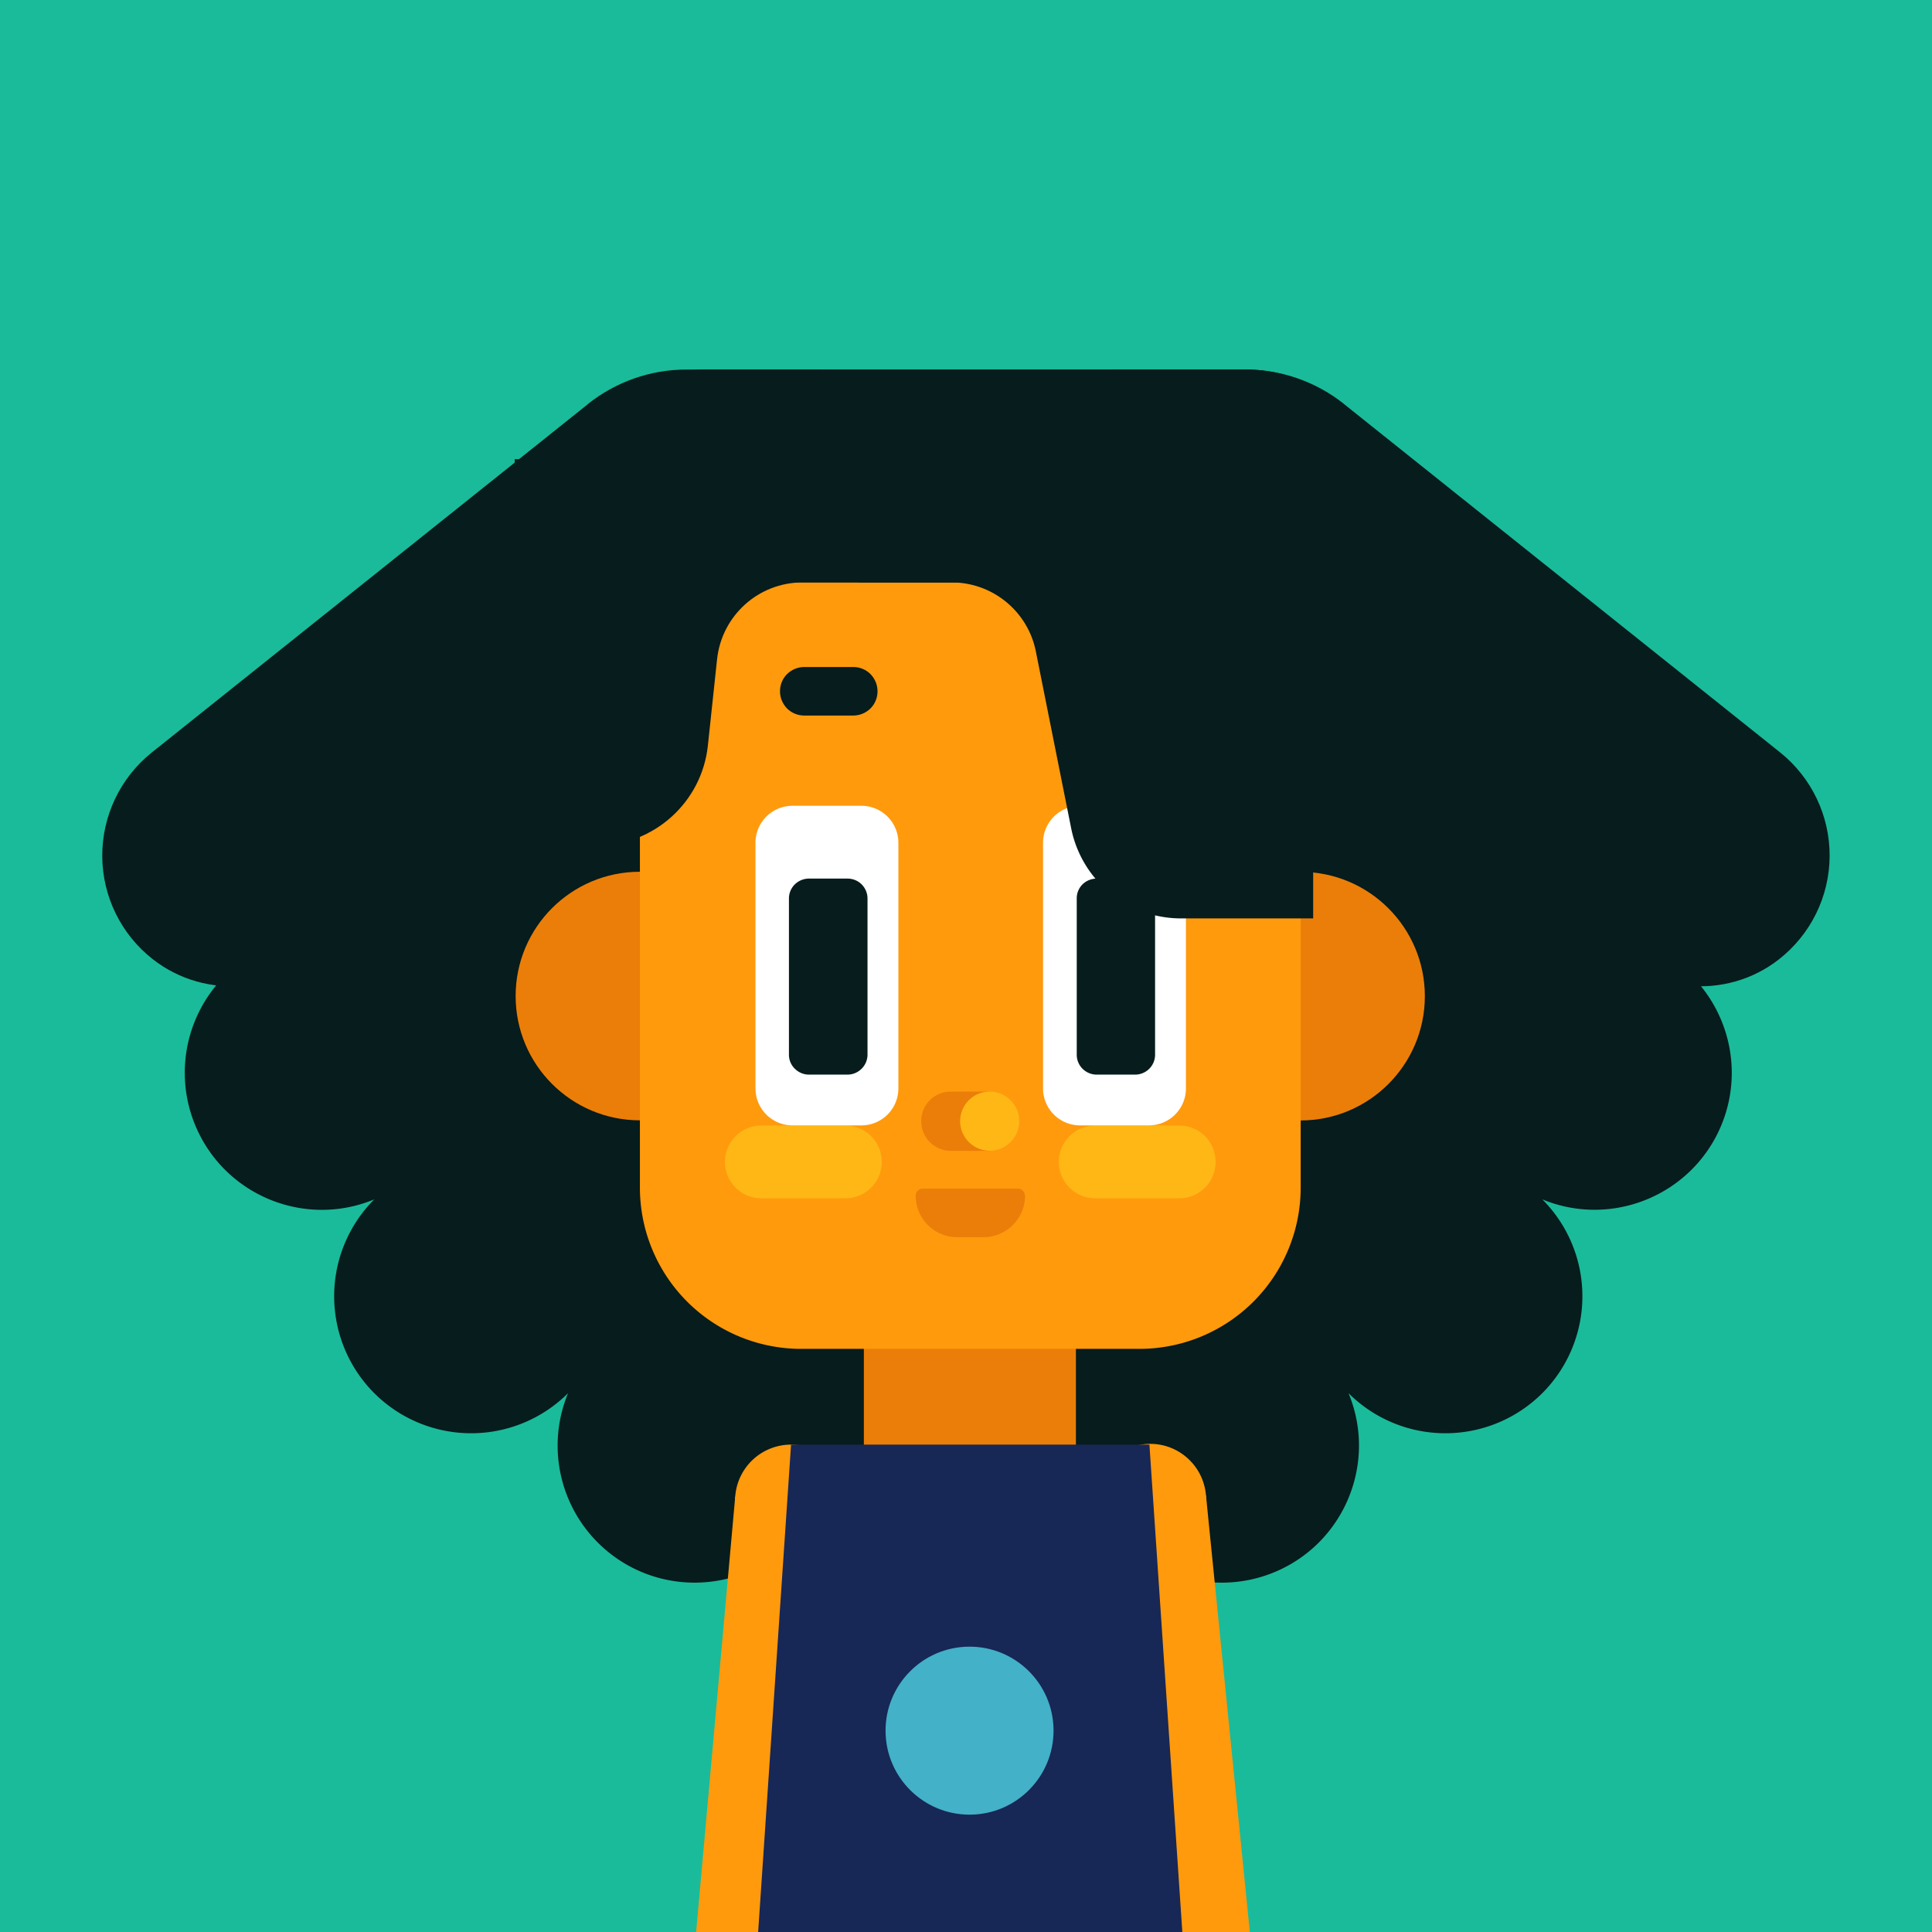
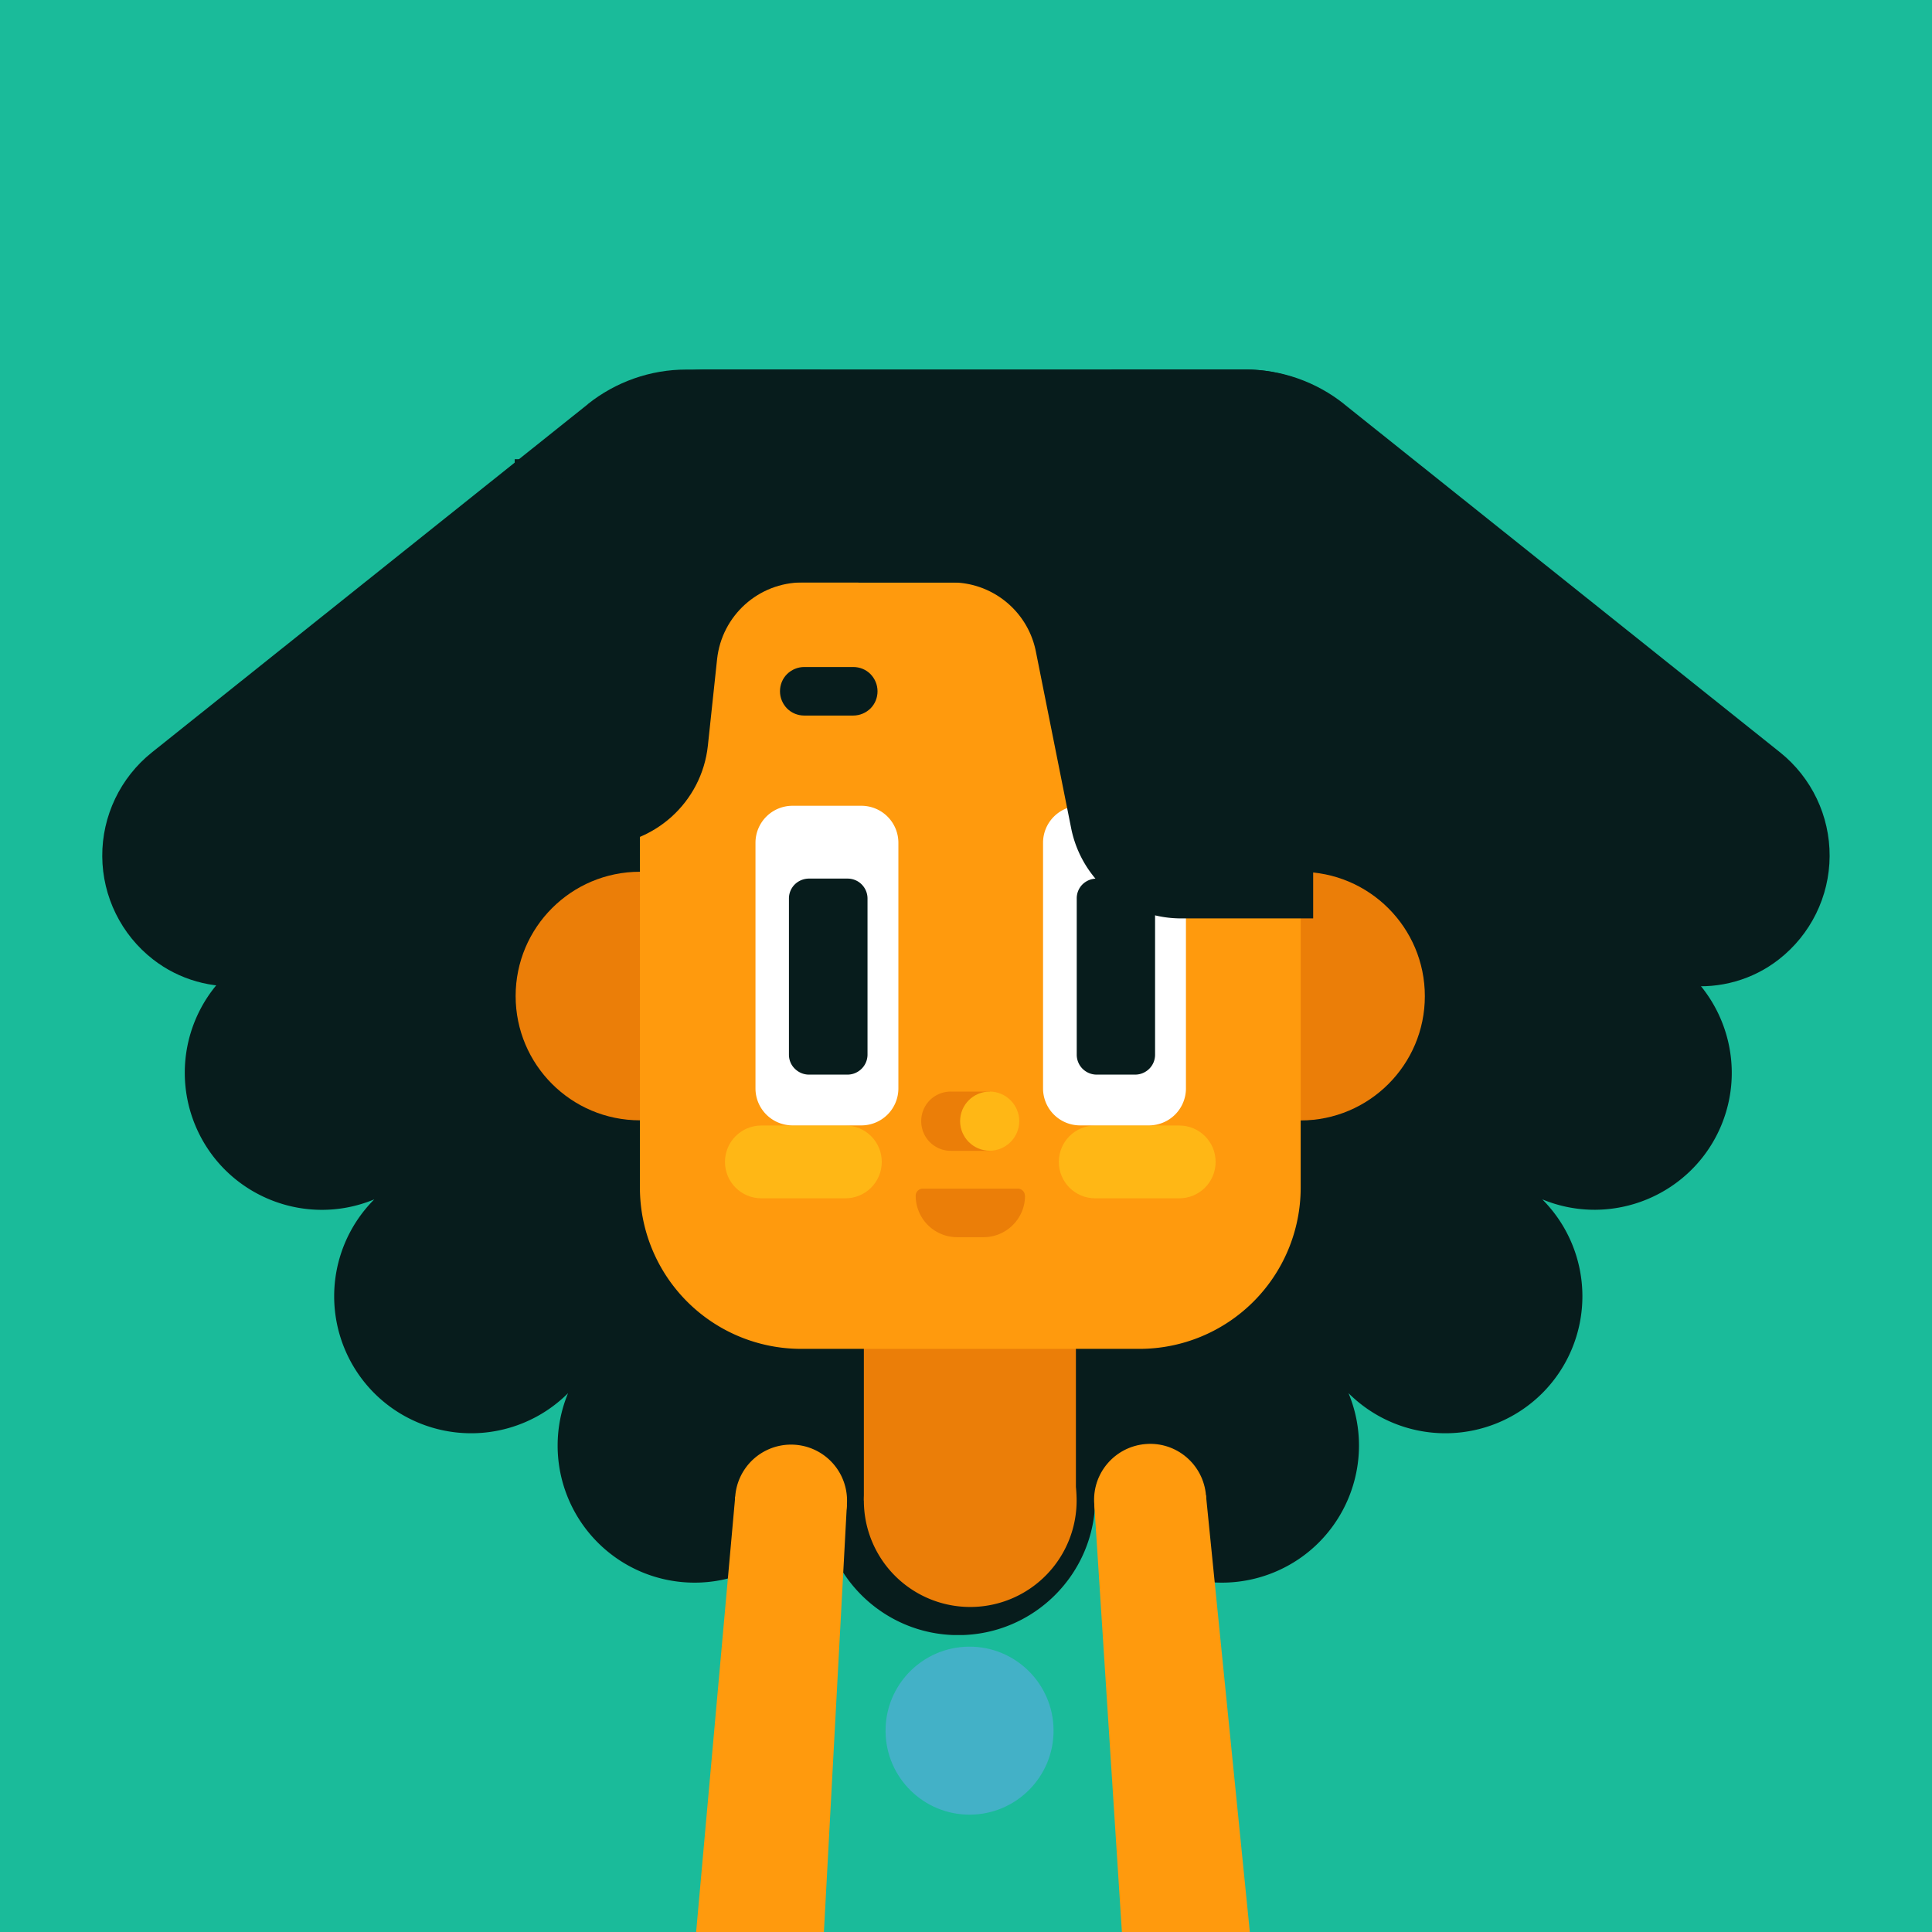
<svg xmlns="http://www.w3.org/2000/svg" xmlns:xlink="http://www.w3.org/1999/xlink" width="164" height="164">
  <rect width="100%" height="100%" fill="#808080" stroke="none" />
  <style>.B{fill-rule:evenodd}.C{fill:none}.D{fill:#071c1c}.E{fill:#eb7e08}.F{fill:#ed7224}.G{clip-rule:evenodd}</style>
  <defs>
    <clipPath id="A">
      <path d="M-191.79 0h164v164h-164z" class="C" />
    </clipPath>
    <clipPath id="B">
      <path d="M14.9 100.11h-56.28a4.98 4.98 0 0 0-4.98 4.98v37.06c0 1.25.61 2.42 1.63 3.14a3.83 3.83 0 0 0 3.5.47l56.12-20.22v-25.42z" class="C G" />
    </clipPath>
    <clipPath id="C">
      <path d="M0 0h164v164H0z" class="C" />
    </clipPath>
    <clipPath id="D">
      <path d="M11.23 80.8h140.21v57.99H11.23z" class="C" />
    </clipPath>
    <clipPath id="E">
      <path d="M208.74 0h164v164h-164z" class="C" />
    </clipPath>
    <clipPath id="F">
      <path d="M237.46 110.93c-15.57-8.99-35.48-3.72-44.56 11.79-4.4 7.51-5.62 16.47-3.39 24.89s7.72 15.6 15.26 19.95l108.57 62.68c1.99 1.15 4.49.94 6.26-.53a5.52 5.52 0 0 0 1.69-6.05l-4.64-13.31c-1.69-4.83-1.23-10.15 1.26-14.62s6.77-7.66 11.76-8.77l14.72-3.28a5.49 5.49 0 0 0 4.24-4.54 5.5 5.5 0 0 0-2.69-5.6l-108.47-62.63z" class="C G" />
    </clipPath>
    <path id="G" d="M100.1,101.72c1.71,0,3.09-1.38,3.09-3.09s-1.38-3.09-3.09-3.09h-7.13c-1.71,0-3.09,1.38-3.09,3.09s1.38,3.09,3.09,3.09h7.13Z" />
    <path id="H" d="M100.67 71.54a3.14 3.14 0 0 0-3.14-3.14h-5.85a3.14 3.14 0 0 0-3.14 3.14v20.85a3.14 3.14 0 0 0 3.14 3.14h5.85a3.14 3.14 0 0 0 3.14-3.14V71.54z" />
  </defs>
  <g clip-path="url(#A)" class="B">
    <path d="M-17.75 116.59l13.18-5.25 1.52 3.8 7.14 17.93.11.27a3.81 3.81 0 0 1-.04 2.91c-.4.93-1.15 1.66-2.08 2.03l-6.12 2.44a3.81 3.81 0 0 1-2.91-.04c-.93-.4-1.66-1.15-2.03-2.09l-.11-.27-7.14-17.93-1.51-3.8z" class="F" />
    <path d="M14.9 100.11h-56.28a4.98 4.98 0 0 0-4.98 4.98v37.06c0 1.25.61 2.42 1.63 3.14a3.83 3.83 0 0 0 3.5.47l56.12-20.22v-25.42z" fill="#c84511" />
    <g clip-path="url(#B)" class="F">
      <path d="M-41.98 100.11h26.25l21.88 31.72 8.75 31.72h-56.88v-63.44z" opacity=".45" />
    </g>
    <path d="M-21.39 104.49a7.48 7.48 0 0 1-5.27-2.18l-2.19-2.19H1.77l-2.19 2.19a7.44 7.44 0 0 1-5.27 2.18h-15.7z" fill="#171721" />
    <path d="M14.9 99.57c0-1.01.4-1.97 1.11-2.69s1.68-1.11 2.69-1.11h5.52c1.01 0 1.97.4 2.69 1.11s1.11 1.68 1.11 2.69v27.37c0 1.01-.4 1.97-1.11 2.69s-1.68 1.11-2.69 1.11H18.7c-1.01 0-1.97-.4-2.69-1.11s-1.11-1.68-1.11-2.69V99.57z" class="F" />
    <g fill="#61617f">
      <path d="M-24.83 90c0-.91.38-1.79 1.05-2.4.67-.62 1.57-.93 2.48-.85L17.73 90v3.55h-39.02a3.54 3.54 0 0 1-3.54-3.54h0zm49.66 0l39.03-3.25c.91-.08 1.81.23 2.48.85a3.27 3.27 0 0 1 1.05 2.4h0a3.54 3.54 0 0 1-3.54 3.54H24.83v-3.55z" />
    </g>
    <g fill="#171721">
      <path d="M17.09 92.34c0-2.35 1.91-4.26 4.26-4.26s4.26 1.91 4.26 4.26H17.1z" />
-       <path d="M17.09 92.13l4.26-.71 4.27.71v3.61h-8.53v-3.61z" />
+       <path d="M17.09 92.13v3.61h-8.53v-3.61z" />
    </g>
  </g>
  <g clip-path="url(#C)">
    <path d="M0 0h164v164H0z" fill="#1abb9a" />
    <g clip-path="url(#D)" class="B D">
      <path d="M69.71 10.21c0-6.42 5.21-11.63 11.63-11.63s11.63 5.21 11.63 11.63c2.46-5.93 9.27-8.75 15.2-6.3 5.93 2.46 8.75 9.27 6.3 15.2a11.64 11.64 0 0 1 16.45 0 11.64 11.64 0 0 1 0 16.45 11.64 11.64 0 0 1 15.2 6.29c2.46 5.93-.36 12.74-6.3 15.2 6.42 0 11.63 5.21 11.63 11.63s-5.21 11.63-11.63 11.63c5.93 2.46 8.75 9.27 6.3 15.2-2.46 5.93-9.27 8.75-15.2 6.3a11.64 11.64 0 0 1 0 16.45 11.64 11.64 0 0 1-16.45 0c2.46 5.93-.36 12.74-6.3 15.2a11.64 11.64 0 0 1-15.2-6.29c0 6.42-5.21 11.63-11.63 11.63s-11.63-5.21-11.63-11.63a11.64 11.64 0 0 1-15.2 6.29 11.64 11.64 0 0 1-6.29-15.2 11.64 11.64 0 0 1-16.45 0 11.64 11.64 0 0 1 0-16.45c-5.93 2.46-12.74-.36-15.2-6.3a11.64 11.64 0 0 1 6.29-15.2c-6.42 0-11.63-5.21-11.63-11.63s5.21-11.63 11.63-11.63a11.64 11.64 0 0 1-6.29-15.2 11.64 11.64 0 0 1 15.2-6.29 11.64 11.64 0 0 1 0-16.45 11.64 11.64 0 0 1 16.45 0 11.64 11.64 0 0 1 6.29-15.2c5.93-2.46 12.74.36 15.2 6.3z" />
    </g>
    <g fill="#ff9a0d" class="B">
      <path d="M98.02 132.06c-2.62.22-4.91-1.73-5.13-4.35s1.73-4.91 4.35-5.13 4.91 1.73 5.13 4.35-1.73 4.91-4.35 5.13z" />
      <path d="M102.37 126.93l5.32 52.97-11.37.94-3.43-53.13 9.48-.78zm-35.56 5.19a4.752 4.752 0 1 0 .68-9.48 4.752 4.752 0 1 0-.68 9.48z" />
      <path d="M62.41 127.04l-4.76 53.03 11.38.82 2.86-53.17-9.48-.68z" />
    </g>
    <g class="E">
      <path d="M73.33 111.22h18v16.16h-18z" />
      <g class="B">
        <path d="M91.39 127.38a9.03 9.03 0 1 1-18.06 0 9.03 9.03 0 1 1 18.06 0z" />
        <path d="M91.33,111.19c0,4.97-4.03,9-9,9s-9-4.03-9-9,4.03-9,9-9,9,4.03,9,9Z" />
      </g>
    </g>
-     <path d="M102.32 192.97H62.4l4.75-70.34h30.42l4.75 70.34z" fill="#172756" class="B" />
    <circle cx="82.36" cy="146.87" r="7.13" transform="matrix(1 -.009 .009 1 -1.38 .78)" fill="#43b1c7" />
    <g class="B">
      <g class="D">
        <path d="M49.9 34.3c2.37-1.89 5.32-2.93 8.35-2.93h11.39L82 77l-61.19 6.66c-2.79.3-5.6-.49-7.82-2.22-2.7-2.1-4.29-5.33-4.31-8.75s1.53-6.67 4.2-8.81L49.9 34.31z" />
        <path d="M114.1 34.3c-2.37-1.89-5.32-2.93-8.35-2.93H94.36L82 77l61.19 6.66c2.79.3 5.6-.49 7.81-2.22h0c2.7-2.11 4.29-5.33 4.31-8.76.02-3.42-1.53-6.67-4.2-8.81L114.09 34.3z" />
      </g>
      <g class="E">
        <path d="M110.4,74.01c-5.82,0-10.55,4.73-10.55,10.55s4.73,10.55,10.55,10.55,10.55-4.73,10.55-10.55-4.73-10.55-10.55-10.55Z" />
      </g>
    </g>
    <circle cx="54.32" cy="84.55" r="10.55" class="E" />
    <path d="M68 35.7h28.73a13.69 13.69 0 0 1 13.68 13.68v51.44a13.69 13.69 0 0 1-13.68 13.68H68a13.69 13.69 0 0 1-13.68-13.68V49.38A13.69 13.69 0 0 1 68 35.7z" fill="#ff9a0d" />
    <g class="B">
      <g fill="#ffb715">
        <use xlink:href="#G" />
        <path d="M71.76,101.72c1.71,0,3.09-1.38,3.09-3.09s-1.38-3.09-3.09-3.09h-7.13c-1.71,0-3.09,1.38-3.09,3.09s1.38,3.09,3.09,3.09h7.13Z" />
      </g>
      <path d="M87 101.5a.6.6 0 0 0-.6-.6h-8.07a.6.6 0 0 0-.6.6h0a3.52 3.52 0 0 0 3.52 3.52h2.24c1.94 0 3.52-1.58 3.52-3.52h0z" class="E" />
      <path d="M74.49,58.68c0-.55-.22-1.07-.6-1.46-.39-.39-.91-.6-1.46-.6h-4.16c-.55,0-1.07,.22-1.46,.6-.39,.39-.6,.91-.6,1.46s.22,1.07,.6,1.46c.39,.39,.91,.6,1.46,.6h4.16c.55,0,1.07-.22,1.46-.6,.39-.39,.6-.91,.6-1.46Z" class="D" />
      <path d="M99.37,58.68c0-.55-.22-1.07-.6-1.46-.39-.39-.91-.6-1.46-.6h-4.15c-.55,0-1.07,.22-1.46,.6-.39,.39-.6,.91-.6,1.46s.22,1.07,.6,1.46c.39,.39,.91,.6,1.46,.6h4.15c.55,0,1.07-.22,1.46-.6,.39-.39,.6-.91,.6-1.46Z" />
      <g fill="#fff">
        <use xlink:href="#H" />
        <path d="M76.26 71.54a3.14 3.14 0 0 0-3.14-3.14h-5.85a3.14 3.14 0 0 0-3.14 3.14v20.85a3.14 3.14 0 0 0 3.14 3.14h5.85a3.14 3.14 0 0 0 3.14-3.14V71.54z" />
      </g>
      <g class="D">
        <path d="M98.05 76.27a1.73 1.73 0 0 0-.49-1.2c-.32-.32-.75-.49-1.2-.49h-3.27a1.73 1.73 0 0 0-1.2.49 1.67 1.67 0 0 0-.49 1.2v13.26c0 .45.18.88.49 1.19.32.32.75.5 1.2.5h3.27c.45 0 .88-.18 1.2-.5a1.68 1.68 0 0 0 .49-1.19V76.27zm-24.41 0c0-.45-.18-.88-.5-1.2s-.75-.49-1.2-.49h-3.27a1.73 1.73 0 0 0-1.2.49 1.68 1.68 0 0 0-.5 1.2v13.26c0 .45.18.88.5 1.19.32.32.75.5 1.2.5h3.27c.45 0 .88-.18 1.2-.5a1.69 1.69 0 0 0 .5-1.19V76.27z" />
      </g>
      <path d="M84.03 92.66h-3.32a2.53 2.53 0 0 0-1.78.73 2.51 2.51 0 0 0-.73 1.78h0a2.51 2.51 0 0 0 .73 1.78 2.52 2.52 0 0 0 1.78.74h3.32v-5.02z" class="E" />
      <path d="M84.01,92.66c-1.39,0-2.51,1.13-2.51,2.51s1.13,2.51,2.51,2.51,2.51-1.13,2.51-2.51-1.13-2.51-2.51-2.51Z" fill="#ffb715" />
      <g class="D">
        <path d="M111.47 38.98h-38.6v10.46h7.91c3.48 0 6.47 2.45 7.15 5.86l3 15.02a9.51 9.51 0 0 0 9.32 7.64h11.22V38.98z" />
        <path d="M43.69 38.98h37.65v10.46H68.12c-3.73 0-6.85 2.81-7.25 6.52l-.78 7.32c-.51 4.83-4.59 8.5-9.45 8.5h-6.95v-32.8z" />
        <path d="M118.5 44.2c0-3.4-1.35-6.67-3.76-9.08a12.83 12.83 0 0 0-9.08-3.76H60.04c-3.4 0-6.67 1.35-9.08 3.76a12.83 12.83 0 0 0-3.76 9.08v5.23h71.3V44.2z" />
      </g>
    </g>
  </g>
  <g clip-path="url(#E)">
    <g clip-path="url(#F)">
      <path style="mix-blend-mode:multiply" d="M99.968 120.431l22.14-38.348 268.355 154.935-22.14 38.348z" fill="#72e0d9" opacity=".13" />
    </g>
  </g>
</svg>